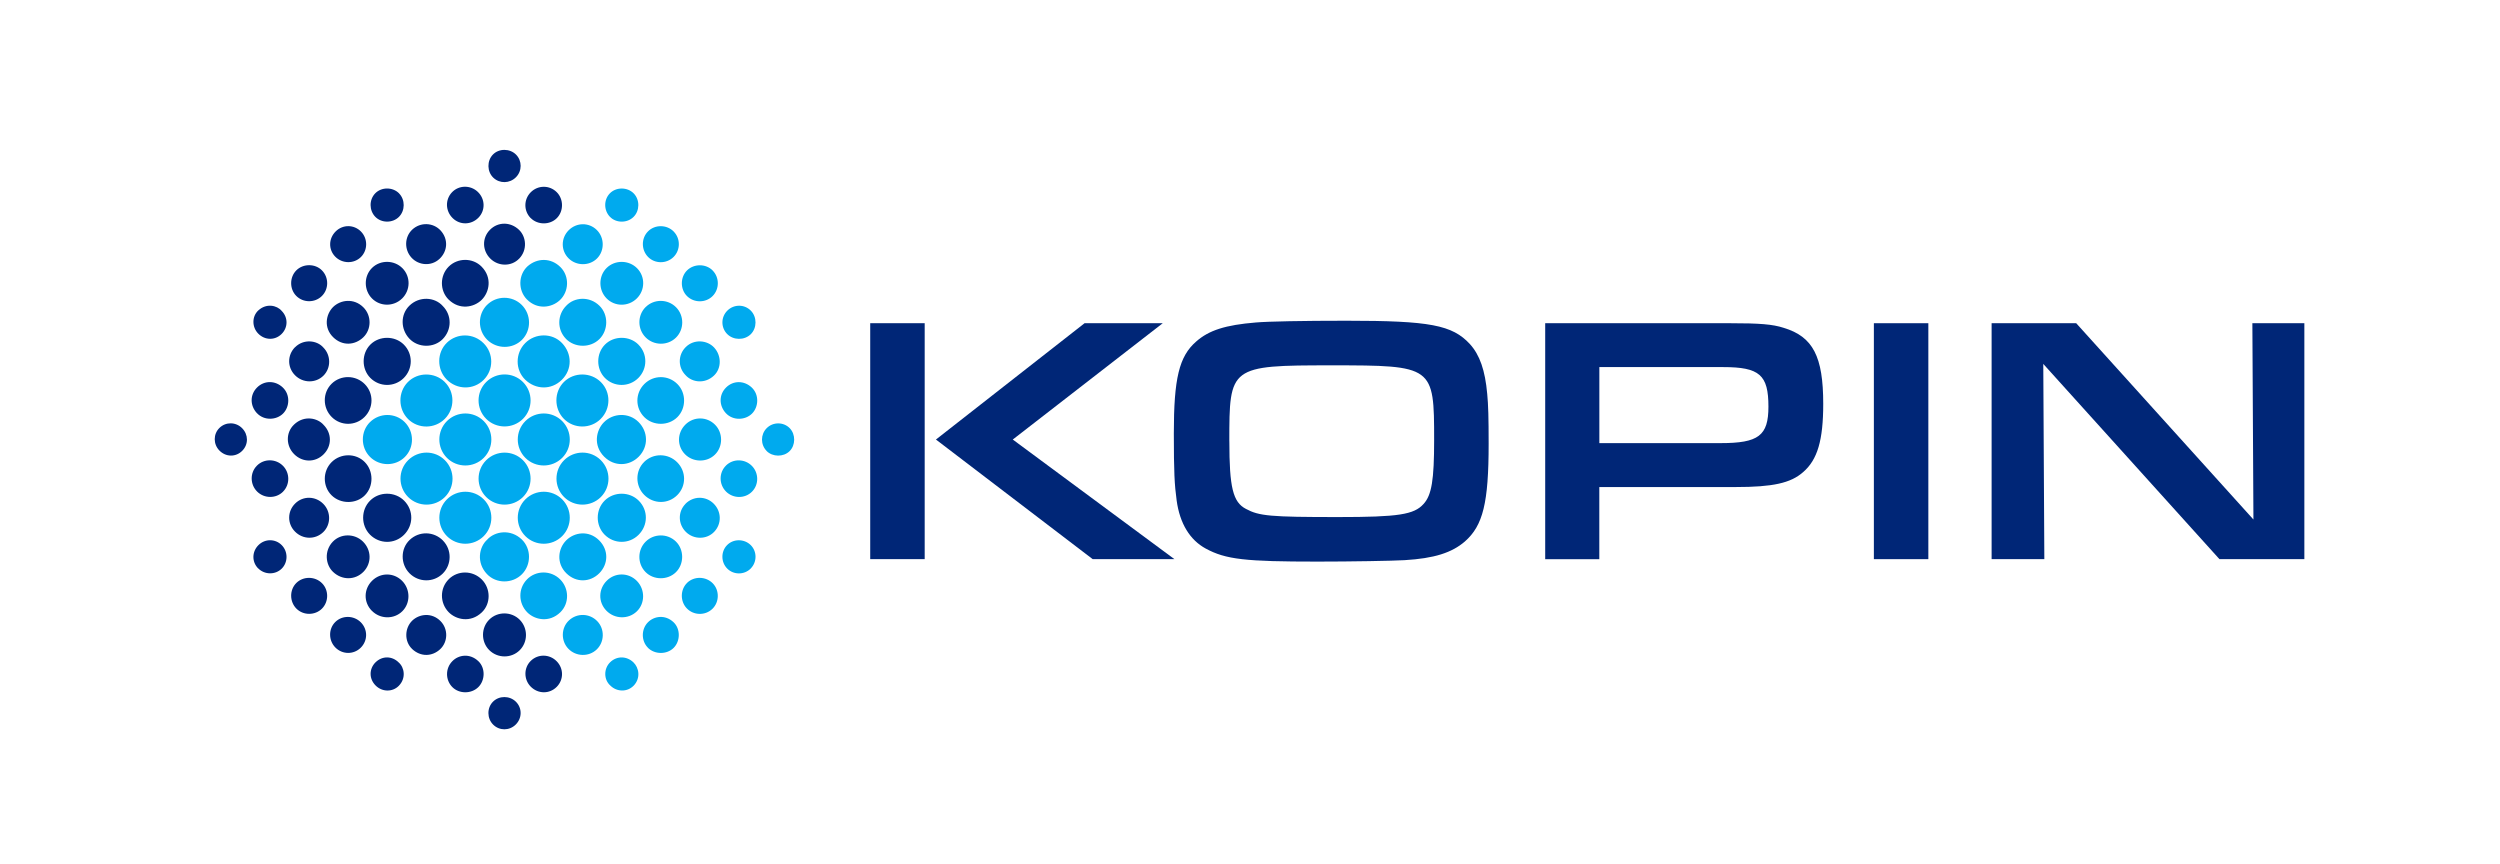
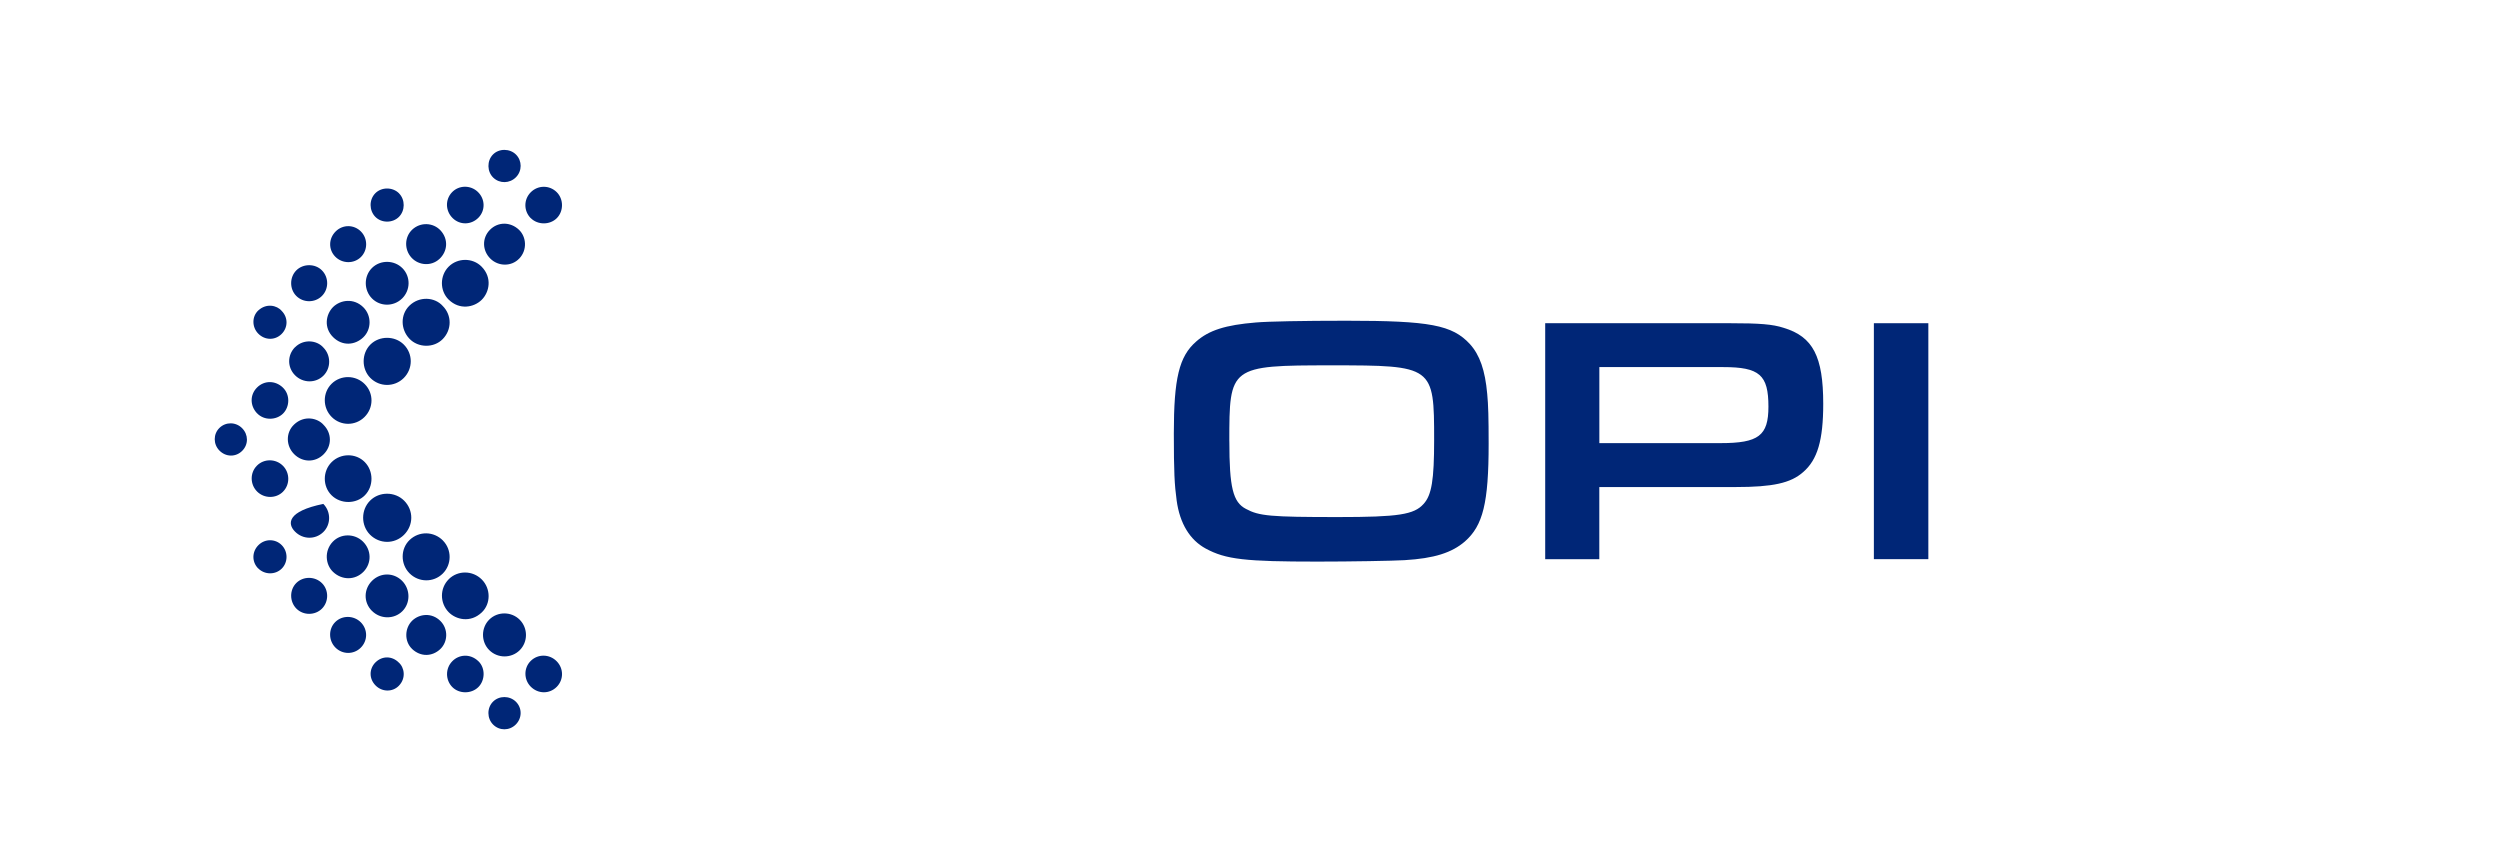
<svg xmlns="http://www.w3.org/2000/svg" width="350" height="121" viewBox="0 0 350 121" fill="none">
-   <path d="M62.019 75.686C63.268 76.958 63.257 79.04 61.985 80.301C60.696 81.578 58.614 81.561 57.325 80.255C56.047 78.96 56.058 76.821 57.353 75.589C58.682 74.329 60.73 74.368 62.019 75.68V75.686ZM56.583 70.096C55.294 68.801 53.104 68.796 51.815 70.085C50.52 71.374 50.514 73.558 51.803 74.853C53.127 76.182 55.22 76.2 56.549 74.888C57.912 73.541 57.923 71.442 56.583 70.096ZM56.526 48.233C55.266 46.984 53.115 46.984 51.86 48.233C50.605 49.482 50.594 51.633 51.837 52.899C53.127 54.211 55.22 54.222 56.526 52.922C57.832 51.615 57.832 49.528 56.526 48.233ZM57.307 42.803C56.035 44.058 56.081 46.1 57.307 47.406C58.534 48.718 60.741 48.741 61.985 47.469C63.262 46.162 63.279 44.138 61.985 42.837C60.855 41.571 58.694 41.44 57.307 42.803ZM62.818 81.099C61.557 82.36 61.563 84.407 62.806 85.697C63.816 86.74 65.852 87.259 67.455 85.731C68.738 84.51 68.71 82.394 67.455 81.133C66.166 79.839 64.09 79.822 62.812 81.099H62.818ZM46.413 69.332C47.679 70.593 49.858 70.593 51.09 69.332C52.322 68.071 52.311 65.961 51.073 64.695C49.824 63.417 47.691 63.423 46.413 64.712C45.158 65.978 45.158 68.083 46.413 69.332ZM51.079 53.789C49.812 52.488 47.708 52.46 46.424 53.726C45.147 54.986 45.152 57.091 46.441 58.38C47.708 59.652 49.755 59.652 51.033 58.38C52.316 57.103 52.339 55.078 51.079 53.789ZM62.818 41.947C64.323 43.43 66.343 43.048 67.426 41.987C68.516 40.92 68.938 38.867 67.426 37.333C66.171 36.055 64.055 36.084 62.812 37.333C61.568 38.576 61.54 40.692 62.812 41.947H62.818ZM68.493 86.746C67.329 87.904 67.329 89.855 68.493 91.013C69.668 92.188 71.59 92.193 72.76 91.03C73.929 89.866 73.929 87.944 72.76 86.763C71.596 85.594 69.657 85.582 68.493 86.746ZM52.06 85.508C53.229 86.701 55.157 86.729 56.321 85.577C57.484 84.43 57.467 82.491 56.286 81.31C55.106 80.135 53.275 80.135 52.088 81.31C50.902 82.491 50.885 84.322 52.054 85.508H52.06ZM46.595 75.834C45.375 77.106 45.546 79.04 46.63 80.067C47.867 81.242 49.698 81.259 50.891 80.044C52.048 78.858 52.02 77.021 50.822 75.829C49.658 74.671 47.725 74.659 46.601 75.829L46.595 75.834ZM41.16 59.447C39.99 60.565 40.019 62.424 41.182 63.582C42.363 64.763 44.137 64.774 45.306 63.605C46.481 62.436 46.476 60.662 45.301 59.481C44.474 58.523 42.586 58.084 41.165 59.441L41.16 59.447ZM57.678 90.841C58.899 92.005 60.519 91.925 61.631 90.882C62.732 89.843 62.761 88.035 61.66 86.94C60.445 85.725 58.711 85.93 57.707 86.894C56.629 87.955 56.594 89.803 57.684 90.841H57.678ZM46.641 47.206C47.936 48.484 49.693 48.341 50.856 47.229C52.031 46.105 52.037 44.166 50.856 43.008C49.527 41.708 47.679 41.964 46.63 42.985C45.609 44.018 45.301 45.883 46.635 47.2L46.641 47.206ZM56.286 41.799C57.484 40.624 57.507 38.724 56.343 37.549C55.18 36.38 53.241 36.363 52.077 37.515C50.919 38.667 50.919 40.607 52.077 41.782C53.223 42.94 55.111 42.945 56.281 41.799H56.286ZM72.68 36.215C73.866 34.988 73.684 33.146 72.657 32.171C71.47 31.041 69.725 31.018 68.584 32.182C67.472 33.311 67.501 35.068 68.647 36.203C69.771 37.321 71.596 37.338 72.68 36.209V36.215ZM45.249 74.5C46.344 73.444 46.356 71.648 45.266 70.547C44.166 69.429 42.431 69.4 41.331 70.484C40.213 71.579 40.201 73.313 41.297 74.42C42.397 75.538 44.131 75.572 45.249 74.5ZM41.302 48.609C40.213 49.705 40.207 51.433 41.302 52.534C42.409 53.652 44.194 53.675 45.283 52.591C46.356 51.524 46.35 49.745 45.272 48.655C44.359 47.611 42.483 47.429 41.308 48.615L41.302 48.609ZM61.489 36.283C62.698 35.182 62.783 33.477 61.694 32.279C60.65 31.138 58.859 31.075 57.718 32.142C56.617 33.175 56.572 34.943 57.615 36.078C58.642 37.19 60.388 37.281 61.483 36.283H61.489ZM63.319 96.186C64.278 97.156 65.972 97.167 66.959 96.203C67.934 95.245 67.968 93.522 66.981 92.576C65.795 91.435 64.209 91.651 63.325 92.57C62.338 93.568 62.338 95.188 63.325 96.192L63.319 96.186ZM74.311 92.519C73.313 93.494 73.307 95.125 74.3 96.129C75.326 97.167 76.923 97.184 77.939 96.163C78.937 95.159 78.931 93.574 77.922 92.564C76.918 91.555 75.321 91.532 74.311 92.519ZM39.62 68.836C40.606 67.855 40.606 66.212 39.614 65.214C38.599 64.193 36.95 64.187 35.958 65.202C34.977 66.2 34.999 67.82 35.998 68.819C36.996 69.811 38.633 69.822 39.62 68.841V68.836ZM35.975 57.844C36.984 58.922 38.701 58.825 39.631 57.895C40.561 56.966 40.658 55.249 39.58 54.239C38.53 53.252 37.007 53.235 35.986 54.251C34.971 55.266 34.988 56.789 35.969 57.844H35.975ZM46.938 87.083C45.962 88.047 45.979 89.678 46.966 90.665C47.947 91.646 49.505 91.657 50.491 90.693C51.501 89.706 51.512 88.132 50.52 87.128C49.533 86.136 47.913 86.113 46.938 87.083ZM41.513 85.223C42.483 86.181 44.103 86.176 45.072 85.212C46.036 84.248 46.048 82.628 45.09 81.658C44.114 80.666 42.46 80.649 41.485 81.618C40.509 82.588 40.526 84.248 41.513 85.223ZM74.311 30.539C75.286 31.515 76.986 31.515 77.956 30.539C78.931 29.558 78.92 27.864 77.933 26.894C76.918 25.896 75.315 25.902 74.305 26.917C73.301 27.927 73.301 29.535 74.305 30.545L74.311 30.539ZM63.274 26.923C62.304 27.95 62.35 29.541 63.382 30.545C64.403 31.537 65.983 31.503 66.987 30.471C67.974 29.456 67.934 27.858 66.896 26.866C65.869 25.879 64.232 25.908 63.274 26.923ZM52.59 92.707C51.649 93.636 51.649 95.034 52.59 95.975C53.497 96.882 54.935 96.916 55.825 96.021C56.88 94.954 56.623 93.442 55.813 92.741C54.889 91.817 53.514 91.805 52.59 92.712V92.707ZM45.072 37.852C44.12 36.882 42.426 36.888 41.473 37.863C40.526 38.827 40.526 40.458 41.468 41.417C42.437 42.409 44.074 42.421 45.061 41.445C46.048 40.47 46.054 38.844 45.072 37.852ZM36.129 79.553C37.03 80.483 38.536 80.506 39.443 79.605C40.333 78.721 40.338 77.238 39.454 76.331C38.559 75.412 37.115 75.401 36.197 76.302C35.267 77.215 35.233 78.635 36.123 79.559L36.129 79.553ZM46.926 35.924C47.907 36.933 49.544 36.962 50.531 35.981C51.501 35.017 51.507 33.408 50.543 32.422C49.567 31.423 48.004 31.406 47.006 32.387C45.991 33.38 45.957 34.926 46.926 35.924ZM72.206 101.434C73.113 100.533 73.119 99.112 72.212 98.228C71.339 97.378 69.885 97.373 69.029 98.228C68.156 99.09 68.162 100.578 69.046 101.451C69.925 102.324 71.322 102.318 72.206 101.434ZM36.174 43.447C35.245 44.303 35.256 45.797 36.157 46.71C37.087 47.651 38.484 47.674 39.408 46.773C40.338 45.86 40.35 44.451 39.437 43.527C38.758 42.723 37.281 42.432 36.174 43.453V43.447ZM55.87 27.071C54.975 26.164 53.406 26.164 52.528 27.071C51.655 27.972 51.672 29.473 52.556 30.368C53.429 31.247 54.963 31.247 55.847 30.368C56.731 29.49 56.743 27.961 55.864 27.071H55.87ZM30.721 59.909C29.843 60.77 29.843 62.191 30.721 63.08C31.634 64.004 33.026 64.016 33.921 63.103C34.8 62.213 34.788 60.844 33.893 59.943C33.009 59.053 31.605 59.042 30.721 59.909ZM72.24 21.641C71.368 20.768 69.856 20.763 69.006 21.641C68.151 22.52 68.179 24.025 69.063 24.875C69.953 25.725 71.356 25.702 72.235 24.812C73.108 23.934 73.108 22.508 72.24 21.641Z" fill="#002677" />
-   <path d="M84.099 58.649C82.673 60.069 80.352 60.063 78.943 58.637C77.54 57.217 77.551 54.861 78.954 53.469C80.369 52.072 82.713 52.083 84.128 53.498C85.542 54.913 85.525 57.228 84.094 58.649H84.099ZM62.264 53.475C60.839 52.078 58.489 52.083 57.097 53.492C55.699 54.907 55.716 57.251 57.131 58.666C58.545 60.075 60.861 60.063 62.282 58.632C63.696 57.206 63.691 54.878 62.264 53.481V53.475ZM62.567 47.982C61.147 49.345 61.135 51.712 62.533 53.127C63.976 54.587 66.274 54.616 67.706 53.19C69.126 51.775 69.132 49.482 67.706 48.056C66.286 46.625 64.004 46.596 62.561 47.982H62.567ZM73.535 53.161C74.967 54.542 77.163 54.656 78.663 53.167C80.135 51.707 80.089 49.517 78.692 48.039C77.317 46.585 74.939 46.608 73.524 48.039C72.132 49.442 72.104 51.781 73.535 53.161ZM68.174 80.369C69.469 81.744 71.75 81.733 73.079 80.386C74.391 79.057 74.397 76.821 73.045 75.521C71.482 74.021 69.263 74.363 68.197 75.561C67.056 76.593 66.668 78.778 68.174 80.369ZM84.596 63.942C85.999 65.356 88.098 65.282 89.433 63.925C90.813 62.522 90.75 60.434 89.387 59.076C88.041 57.73 85.839 57.793 84.533 59.133C83.455 60.24 83.01 62.35 84.59 63.942H84.596ZM51.809 59.082C50.463 60.405 50.463 62.624 51.803 63.965C53.15 65.311 55.357 65.311 56.686 63.97C58.021 62.63 58.004 60.434 56.652 59.088C55.328 57.77 53.15 57.77 51.815 59.082H51.809ZM68.174 42.695C66.845 44.035 66.862 46.231 68.208 47.566C69.554 48.895 71.773 48.895 73.085 47.566C74.408 46.225 74.391 44.029 73.045 42.689C71.705 41.354 69.503 41.36 68.174 42.7V42.695ZM79.291 80.261C80.677 81.624 82.633 81.527 83.9 80.255C85.183 78.955 85.234 76.998 83.877 75.646C82.417 74.192 80.392 74.517 79.268 75.652C78.116 76.81 77.853 78.846 79.291 80.261ZM89.427 70.096C88.138 68.802 85.953 68.796 84.658 70.079C83.364 71.363 83.358 73.553 84.641 74.848C85.959 76.183 88.064 76.194 89.387 74.888C90.75 73.542 90.767 71.443 89.427 70.096ZM89.37 48.233C88.115 46.984 85.959 46.984 84.704 48.233C83.449 49.482 83.438 51.633 84.675 52.899C85.965 54.211 88.058 54.222 89.364 52.922C90.67 51.616 90.676 49.528 89.364 48.233H89.37ZM79.222 47.429C80.477 48.718 82.662 48.735 83.928 47.463C85.177 46.208 85.2 44.058 83.928 42.809C82.508 41.417 80.403 41.605 79.291 42.786C77.996 44.069 77.968 46.14 79.228 47.429H79.222ZM73.775 81.122C72.526 82.394 72.549 84.436 73.809 85.72C74.842 86.769 76.889 87.243 78.458 85.708C79.73 84.459 79.684 82.371 78.418 81.111C77.129 79.827 75.041 79.827 73.775 81.117V81.122ZM90.191 64.666C88.919 65.91 88.919 68.003 90.18 69.275C91.486 70.593 93.528 70.61 94.823 69.309C96.095 68.032 96.089 66.001 94.8 64.712C93.522 63.434 91.469 63.411 90.185 64.666H90.191ZM90.208 58.403C91.463 59.647 93.579 59.641 94.828 58.403C96.078 57.16 96.089 55.038 94.851 53.783C93.568 52.477 91.503 52.471 90.208 53.76C88.908 55.055 88.908 57.12 90.208 58.403ZM73.781 41.93C75.235 43.391 77.22 43.082 78.35 42.05C79.667 40.841 79.753 38.69 78.475 37.407C77.14 36.067 75.218 36.084 73.855 37.282C72.56 38.468 72.492 40.641 73.781 41.936V41.93ZM84.886 85.486C86.05 86.689 87.967 86.735 89.153 85.594C90.328 84.465 90.328 82.514 89.159 81.328C87.989 80.141 86.141 80.124 84.961 81.288C83.763 82.468 83.728 84.288 84.886 85.486ZM90.368 80.078C91.497 81.231 93.46 81.248 94.623 80.113C95.792 78.972 95.798 76.958 94.623 75.812C93.448 74.665 91.543 74.677 90.385 75.84C89.227 76.998 89.221 78.909 90.368 80.078ZM95.884 63.577C97.019 64.746 98.952 64.78 100.099 63.639C101.228 62.522 101.24 60.616 100.116 59.47C98.975 58.306 97.133 58.283 95.969 59.43C94.788 60.588 94.754 62.413 95.884 63.577ZM83.535 90.927C84.641 89.872 84.675 88.058 83.614 86.963C82.536 85.845 80.78 85.799 79.65 86.86C78.544 87.898 78.504 89.718 79.57 90.825C80.643 91.937 82.434 91.983 83.535 90.927ZM90.391 42.986C89.227 44.138 89.221 46.06 90.391 47.235C91.549 48.404 93.477 48.416 94.64 47.263C95.804 46.111 95.804 44.178 94.646 43.014C93.477 41.839 91.566 41.828 90.397 42.986H90.391ZM89.199 37.561C88.041 36.386 86.101 36.363 84.932 37.51C83.768 38.656 83.763 40.601 84.921 41.776C86.084 42.957 87.989 42.951 89.17 41.765C90.328 40.601 90.345 38.725 89.199 37.561ZM95.969 70.541C94.885 71.642 94.914 73.376 96.032 74.477C97.138 75.561 98.935 75.555 99.985 74.454C101.057 73.336 101.023 71.602 99.905 70.501C98.798 69.406 97.064 69.423 95.963 70.536L95.969 70.541ZM99.951 52.585C101.046 51.553 101.012 49.767 99.973 48.65C99.009 47.617 97.167 47.429 95.998 48.598C94.903 49.688 94.891 51.422 95.975 52.517C96.91 53.572 98.701 53.766 99.951 52.585ZM79.599 36.163C80.688 37.253 82.519 37.259 83.592 36.175C84.664 35.086 84.641 33.255 83.535 32.182C82.434 31.11 80.711 31.133 79.61 32.239C78.515 33.34 78.509 35.074 79.599 36.163ZM101.65 65.168C100.629 66.161 100.635 67.809 101.65 68.824C102.649 69.817 104.286 69.828 105.272 68.841C106.259 67.861 106.253 66.218 105.261 65.219C104.263 64.216 102.643 64.193 101.645 65.168H101.65ZM101.622 57.844C102.631 58.928 104.348 58.831 105.278 57.907C106.214 56.977 106.311 55.255 105.244 54.251C104.194 53.264 102.671 53.236 101.65 54.251C100.629 55.266 100.646 56.789 101.622 57.844ZM90.699 90.682C91.657 91.646 93.351 91.657 94.309 90.705C95.262 89.758 95.285 88.035 94.292 87.106C93.123 86.01 91.572 86.239 90.704 87.129C89.758 88.092 89.758 89.724 90.704 90.676L90.699 90.682ZM96.197 81.601C95.228 82.543 95.205 84.174 96.14 85.161C97.104 86.176 98.736 86.21 99.74 85.235C100.715 84.288 100.743 82.662 99.802 81.681C98.838 80.677 97.184 80.637 96.197 81.596V81.601ZM88.697 96.01C89.729 94.943 89.467 93.471 88.662 92.713C87.71 91.823 86.352 91.811 85.423 92.713C84.504 93.608 84.504 95.154 85.457 95.987C86.37 96.888 87.824 96.905 88.702 95.998L88.697 96.01ZM99.751 37.846C98.798 36.905 97.167 36.905 96.197 37.846C95.222 38.793 95.211 40.487 96.175 41.445C97.161 42.426 98.793 42.426 99.768 41.445C100.743 40.464 100.738 38.827 99.751 37.852V37.846ZM94.326 32.422C93.351 31.424 91.686 31.412 90.716 32.399C89.758 33.369 89.763 34.977 90.727 35.97C91.68 36.945 93.3 36.956 94.287 35.987C95.273 35.017 95.29 33.414 94.326 32.427V32.422ZM105.101 79.588C105.997 78.687 105.997 77.198 105.101 76.314C104.183 75.407 102.654 75.412 101.776 76.331C100.903 77.238 100.926 78.727 101.827 79.616C102.728 80.506 104.206 80.495 105.101 79.594V79.588ZM101.81 46.767C102.677 47.651 104.217 47.663 105.101 46.796C105.985 45.929 105.997 44.394 105.13 43.505C104.223 42.569 102.74 42.569 101.816 43.499C100.915 44.406 100.909 45.855 101.81 46.773V46.767ZM88.725 27.083C87.835 26.17 86.267 26.165 85.383 27.066C84.504 27.961 84.516 29.461 85.4 30.363C86.267 31.247 87.801 31.252 88.691 30.374C89.581 29.496 89.592 27.973 88.719 27.077L88.725 27.083ZM107.326 63.138C108.159 63.987 109.682 64.005 110.537 63.166C111.387 62.339 111.404 60.816 110.571 59.955C109.699 59.053 108.227 59.048 107.337 59.943C106.465 60.822 106.459 62.248 107.332 63.138H107.326ZM68.065 69.583C69.486 71.003 71.79 71.003 73.216 69.583C74.636 68.163 74.636 65.858 73.216 64.432C71.796 63.012 69.491 63.012 68.065 64.432C66.645 65.853 66.645 68.157 68.065 69.583ZM78.971 69.583C80.392 71.003 82.696 71.003 84.122 69.583C85.542 68.163 85.542 65.858 84.122 64.432C82.702 63.006 80.397 63.012 78.971 64.432C77.551 65.853 77.551 68.157 78.971 69.583ZM57.137 69.583C58.557 71.003 60.861 71.003 62.287 69.583C63.713 68.163 63.708 65.858 62.287 64.432C60.867 63.006 58.563 63.012 57.137 64.432C55.711 65.853 55.716 68.157 57.137 69.583ZM62.572 75.059C63.993 76.479 66.297 76.479 67.723 75.059C69.144 73.639 69.144 71.334 67.723 69.908C66.303 68.488 63.998 68.488 62.572 69.908C61.152 71.329 61.152 73.633 62.572 75.059ZM73.553 64.102C74.973 65.522 77.277 65.522 78.703 64.102C80.129 62.681 80.124 60.377 78.703 58.951C77.283 57.531 74.979 57.531 73.553 58.951C72.132 60.371 72.132 62.676 73.553 64.102ZM73.553 75.059C74.973 76.479 77.277 76.479 78.703 75.059C80.124 73.639 80.124 71.334 78.703 69.908C77.283 68.488 74.979 68.488 73.553 69.908C72.132 71.329 72.132 73.633 73.553 75.059ZM62.572 64.102C63.993 65.522 66.297 65.522 67.723 64.102C69.144 62.681 69.144 60.377 67.723 58.951C66.303 57.531 63.998 57.531 62.572 58.951C61.152 60.371 61.152 62.676 62.572 64.102ZM68.065 58.637C69.486 60.057 71.79 60.057 73.216 58.637C74.636 57.217 74.636 54.913 73.216 53.486C71.796 52.066 69.491 52.066 68.065 53.486C66.639 54.907 66.645 57.211 68.065 58.637Z" fill="#00AAEE" />
+   <path d="M62.019 75.686C63.268 76.958 63.257 79.04 61.985 80.301C60.696 81.578 58.614 81.561 57.325 80.255C56.047 78.96 56.058 76.821 57.353 75.589C58.682 74.329 60.73 74.368 62.019 75.68V75.686ZM56.583 70.096C55.294 68.801 53.104 68.796 51.815 70.085C50.52 71.374 50.514 73.558 51.803 74.853C53.127 76.182 55.22 76.2 56.549 74.888C57.912 73.541 57.923 71.442 56.583 70.096ZM56.526 48.233C55.266 46.984 53.115 46.984 51.86 48.233C50.605 49.482 50.594 51.633 51.837 52.899C53.127 54.211 55.22 54.222 56.526 52.922C57.832 51.615 57.832 49.528 56.526 48.233ZM57.307 42.803C56.035 44.058 56.081 46.1 57.307 47.406C58.534 48.718 60.741 48.741 61.985 47.469C63.262 46.162 63.279 44.138 61.985 42.837C60.855 41.571 58.694 41.44 57.307 42.803ZM62.818 81.099C61.557 82.36 61.563 84.407 62.806 85.697C63.816 86.74 65.852 87.259 67.455 85.731C68.738 84.51 68.71 82.394 67.455 81.133C66.166 79.839 64.09 79.822 62.812 81.099H62.818ZM46.413 69.332C47.679 70.593 49.858 70.593 51.09 69.332C52.322 68.071 52.311 65.961 51.073 64.695C49.824 63.417 47.691 63.423 46.413 64.712C45.158 65.978 45.158 68.083 46.413 69.332ZM51.079 53.789C49.812 52.488 47.708 52.46 46.424 53.726C45.147 54.986 45.152 57.091 46.441 58.38C47.708 59.652 49.755 59.652 51.033 58.38C52.316 57.103 52.339 55.078 51.079 53.789ZM62.818 41.947C64.323 43.43 66.343 43.048 67.426 41.987C68.516 40.92 68.938 38.867 67.426 37.333C66.171 36.055 64.055 36.084 62.812 37.333C61.568 38.576 61.54 40.692 62.812 41.947H62.818ZM68.493 86.746C67.329 87.904 67.329 89.855 68.493 91.013C69.668 92.188 71.59 92.193 72.76 91.03C73.929 89.866 73.929 87.944 72.76 86.763C71.596 85.594 69.657 85.582 68.493 86.746ZM52.06 85.508C53.229 86.701 55.157 86.729 56.321 85.577C57.484 84.43 57.467 82.491 56.286 81.31C55.106 80.135 53.275 80.135 52.088 81.31C50.902 82.491 50.885 84.322 52.054 85.508H52.06ZM46.595 75.834C45.375 77.106 45.546 79.04 46.63 80.067C47.867 81.242 49.698 81.259 50.891 80.044C52.048 78.858 52.02 77.021 50.822 75.829C49.658 74.671 47.725 74.659 46.601 75.829L46.595 75.834ZM41.16 59.447C39.99 60.565 40.019 62.424 41.182 63.582C42.363 64.763 44.137 64.774 45.306 63.605C46.481 62.436 46.476 60.662 45.301 59.481C44.474 58.523 42.586 58.084 41.165 59.441L41.16 59.447ZM57.678 90.841C58.899 92.005 60.519 91.925 61.631 90.882C62.732 89.843 62.761 88.035 61.66 86.94C60.445 85.725 58.711 85.93 57.707 86.894C56.629 87.955 56.594 89.803 57.684 90.841H57.678ZM46.641 47.206C47.936 48.484 49.693 48.341 50.856 47.229C52.031 46.105 52.037 44.166 50.856 43.008C49.527 41.708 47.679 41.964 46.63 42.985C45.609 44.018 45.301 45.883 46.635 47.2L46.641 47.206ZM56.286 41.799C57.484 40.624 57.507 38.724 56.343 37.549C55.18 36.38 53.241 36.363 52.077 37.515C50.919 38.667 50.919 40.607 52.077 41.782C53.223 42.94 55.111 42.945 56.281 41.799H56.286ZM72.68 36.215C73.866 34.988 73.684 33.146 72.657 32.171C71.47 31.041 69.725 31.018 68.584 32.182C67.472 33.311 67.501 35.068 68.647 36.203C69.771 37.321 71.596 37.338 72.68 36.209V36.215ZM45.249 74.5C46.344 73.444 46.356 71.648 45.266 70.547C40.213 71.579 40.201 73.313 41.297 74.42C42.397 75.538 44.131 75.572 45.249 74.5ZM41.302 48.609C40.213 49.705 40.207 51.433 41.302 52.534C42.409 53.652 44.194 53.675 45.283 52.591C46.356 51.524 46.35 49.745 45.272 48.655C44.359 47.611 42.483 47.429 41.308 48.615L41.302 48.609ZM61.489 36.283C62.698 35.182 62.783 33.477 61.694 32.279C60.65 31.138 58.859 31.075 57.718 32.142C56.617 33.175 56.572 34.943 57.615 36.078C58.642 37.19 60.388 37.281 61.483 36.283H61.489ZM63.319 96.186C64.278 97.156 65.972 97.167 66.959 96.203C67.934 95.245 67.968 93.522 66.981 92.576C65.795 91.435 64.209 91.651 63.325 92.57C62.338 93.568 62.338 95.188 63.325 96.192L63.319 96.186ZM74.311 92.519C73.313 93.494 73.307 95.125 74.3 96.129C75.326 97.167 76.923 97.184 77.939 96.163C78.937 95.159 78.931 93.574 77.922 92.564C76.918 91.555 75.321 91.532 74.311 92.519ZM39.62 68.836C40.606 67.855 40.606 66.212 39.614 65.214C38.599 64.193 36.95 64.187 35.958 65.202C34.977 66.2 34.999 67.82 35.998 68.819C36.996 69.811 38.633 69.822 39.62 68.841V68.836ZM35.975 57.844C36.984 58.922 38.701 58.825 39.631 57.895C40.561 56.966 40.658 55.249 39.58 54.239C38.53 53.252 37.007 53.235 35.986 54.251C34.971 55.266 34.988 56.789 35.969 57.844H35.975ZM46.938 87.083C45.962 88.047 45.979 89.678 46.966 90.665C47.947 91.646 49.505 91.657 50.491 90.693C51.501 89.706 51.512 88.132 50.52 87.128C49.533 86.136 47.913 86.113 46.938 87.083ZM41.513 85.223C42.483 86.181 44.103 86.176 45.072 85.212C46.036 84.248 46.048 82.628 45.09 81.658C44.114 80.666 42.46 80.649 41.485 81.618C40.509 82.588 40.526 84.248 41.513 85.223ZM74.311 30.539C75.286 31.515 76.986 31.515 77.956 30.539C78.931 29.558 78.92 27.864 77.933 26.894C76.918 25.896 75.315 25.902 74.305 26.917C73.301 27.927 73.301 29.535 74.305 30.545L74.311 30.539ZM63.274 26.923C62.304 27.95 62.35 29.541 63.382 30.545C64.403 31.537 65.983 31.503 66.987 30.471C67.974 29.456 67.934 27.858 66.896 26.866C65.869 25.879 64.232 25.908 63.274 26.923ZM52.59 92.707C51.649 93.636 51.649 95.034 52.59 95.975C53.497 96.882 54.935 96.916 55.825 96.021C56.88 94.954 56.623 93.442 55.813 92.741C54.889 91.817 53.514 91.805 52.59 92.712V92.707ZM45.072 37.852C44.12 36.882 42.426 36.888 41.473 37.863C40.526 38.827 40.526 40.458 41.468 41.417C42.437 42.409 44.074 42.421 45.061 41.445C46.048 40.47 46.054 38.844 45.072 37.852ZM36.129 79.553C37.03 80.483 38.536 80.506 39.443 79.605C40.333 78.721 40.338 77.238 39.454 76.331C38.559 75.412 37.115 75.401 36.197 76.302C35.267 77.215 35.233 78.635 36.123 79.559L36.129 79.553ZM46.926 35.924C47.907 36.933 49.544 36.962 50.531 35.981C51.501 35.017 51.507 33.408 50.543 32.422C49.567 31.423 48.004 31.406 47.006 32.387C45.991 33.38 45.957 34.926 46.926 35.924ZM72.206 101.434C73.113 100.533 73.119 99.112 72.212 98.228C71.339 97.378 69.885 97.373 69.029 98.228C68.156 99.09 68.162 100.578 69.046 101.451C69.925 102.324 71.322 102.318 72.206 101.434ZM36.174 43.447C35.245 44.303 35.256 45.797 36.157 46.71C37.087 47.651 38.484 47.674 39.408 46.773C40.338 45.86 40.35 44.451 39.437 43.527C38.758 42.723 37.281 42.432 36.174 43.453V43.447ZM55.87 27.071C54.975 26.164 53.406 26.164 52.528 27.071C51.655 27.972 51.672 29.473 52.556 30.368C53.429 31.247 54.963 31.247 55.847 30.368C56.731 29.49 56.743 27.961 55.864 27.071H55.87ZM30.721 59.909C29.843 60.77 29.843 62.191 30.721 63.08C31.634 64.004 33.026 64.016 33.921 63.103C34.8 62.213 34.788 60.844 33.893 59.943C33.009 59.053 31.605 59.042 30.721 59.909ZM72.24 21.641C71.368 20.768 69.856 20.763 69.006 21.641C68.151 22.52 68.179 24.025 69.063 24.875C69.953 25.725 71.356 25.702 72.235 24.812C73.108 23.934 73.108 22.508 72.24 21.641Z" fill="#002677" />
  <path d="M205.787 48.17C207.173 49.705 207.914 51.832 208.211 55.152C208.359 56.686 208.41 58.472 208.41 62.133C208.41 70.404 207.618 73.576 205.091 75.8C203.26 77.386 200.784 78.179 196.62 78.424C195.035 78.521 189.046 78.624 184.437 78.624C174.335 78.624 171.609 78.327 168.791 76.793C166.612 75.606 165.174 73.325 164.73 70.056C164.433 67.877 164.336 66.092 164.336 60.696C164.336 52.973 165.077 49.898 167.456 47.822C169.241 46.237 171.569 45.495 175.824 45.147C177.506 44.999 182.457 44.902 188.504 44.902C200.191 44.902 203.311 45.495 205.787 48.17ZM172.11 61.791C172.11 68.231 172.607 70.307 174.438 71.249C176.269 72.241 177.854 72.389 187.312 72.389C195.828 72.389 197.961 72.041 199.296 70.558C200.436 69.32 200.779 67.193 200.779 61.597C200.779 51.245 200.682 51.148 186.416 51.148C172.15 51.148 172.105 51.296 172.105 61.797L172.11 61.791Z" fill="#002677" />
  <path d="M216.334 45.25H242.133C246.394 45.25 248.173 45.398 249.708 45.895C253.82 47.132 255.252 49.904 255.252 56.544C255.252 61.598 254.459 64.37 252.428 66.104C250.694 67.638 248.168 68.186 243.017 68.186H223.903V78.287H216.328V45.256L216.334 45.25ZM240.895 62.037C246.194 62.037 247.58 60.999 247.58 56.937C247.58 52.483 246.342 51.393 241.243 51.393H223.909V62.042H240.895V62.037Z" fill="#002677" />
  <path d="M262.342 45.25H269.968V78.282H262.342V45.25Z" fill="#002677" />
-   <path d="M278.832 45.25H290.668L315.48 72.732L315.332 45.25H322.61V78.282H310.723L286.059 50.948L286.207 78.282H278.826V45.25H278.832Z" fill="#002677" />
-   <path d="M129.456 64.512V78.282H121.83V45.25H129.456V64.512ZM131.031 61.535L151.839 45.25H162.785L141.788 61.535L164.422 78.282H152.979L131.031 61.535Z" fill="#002677" />
</svg>